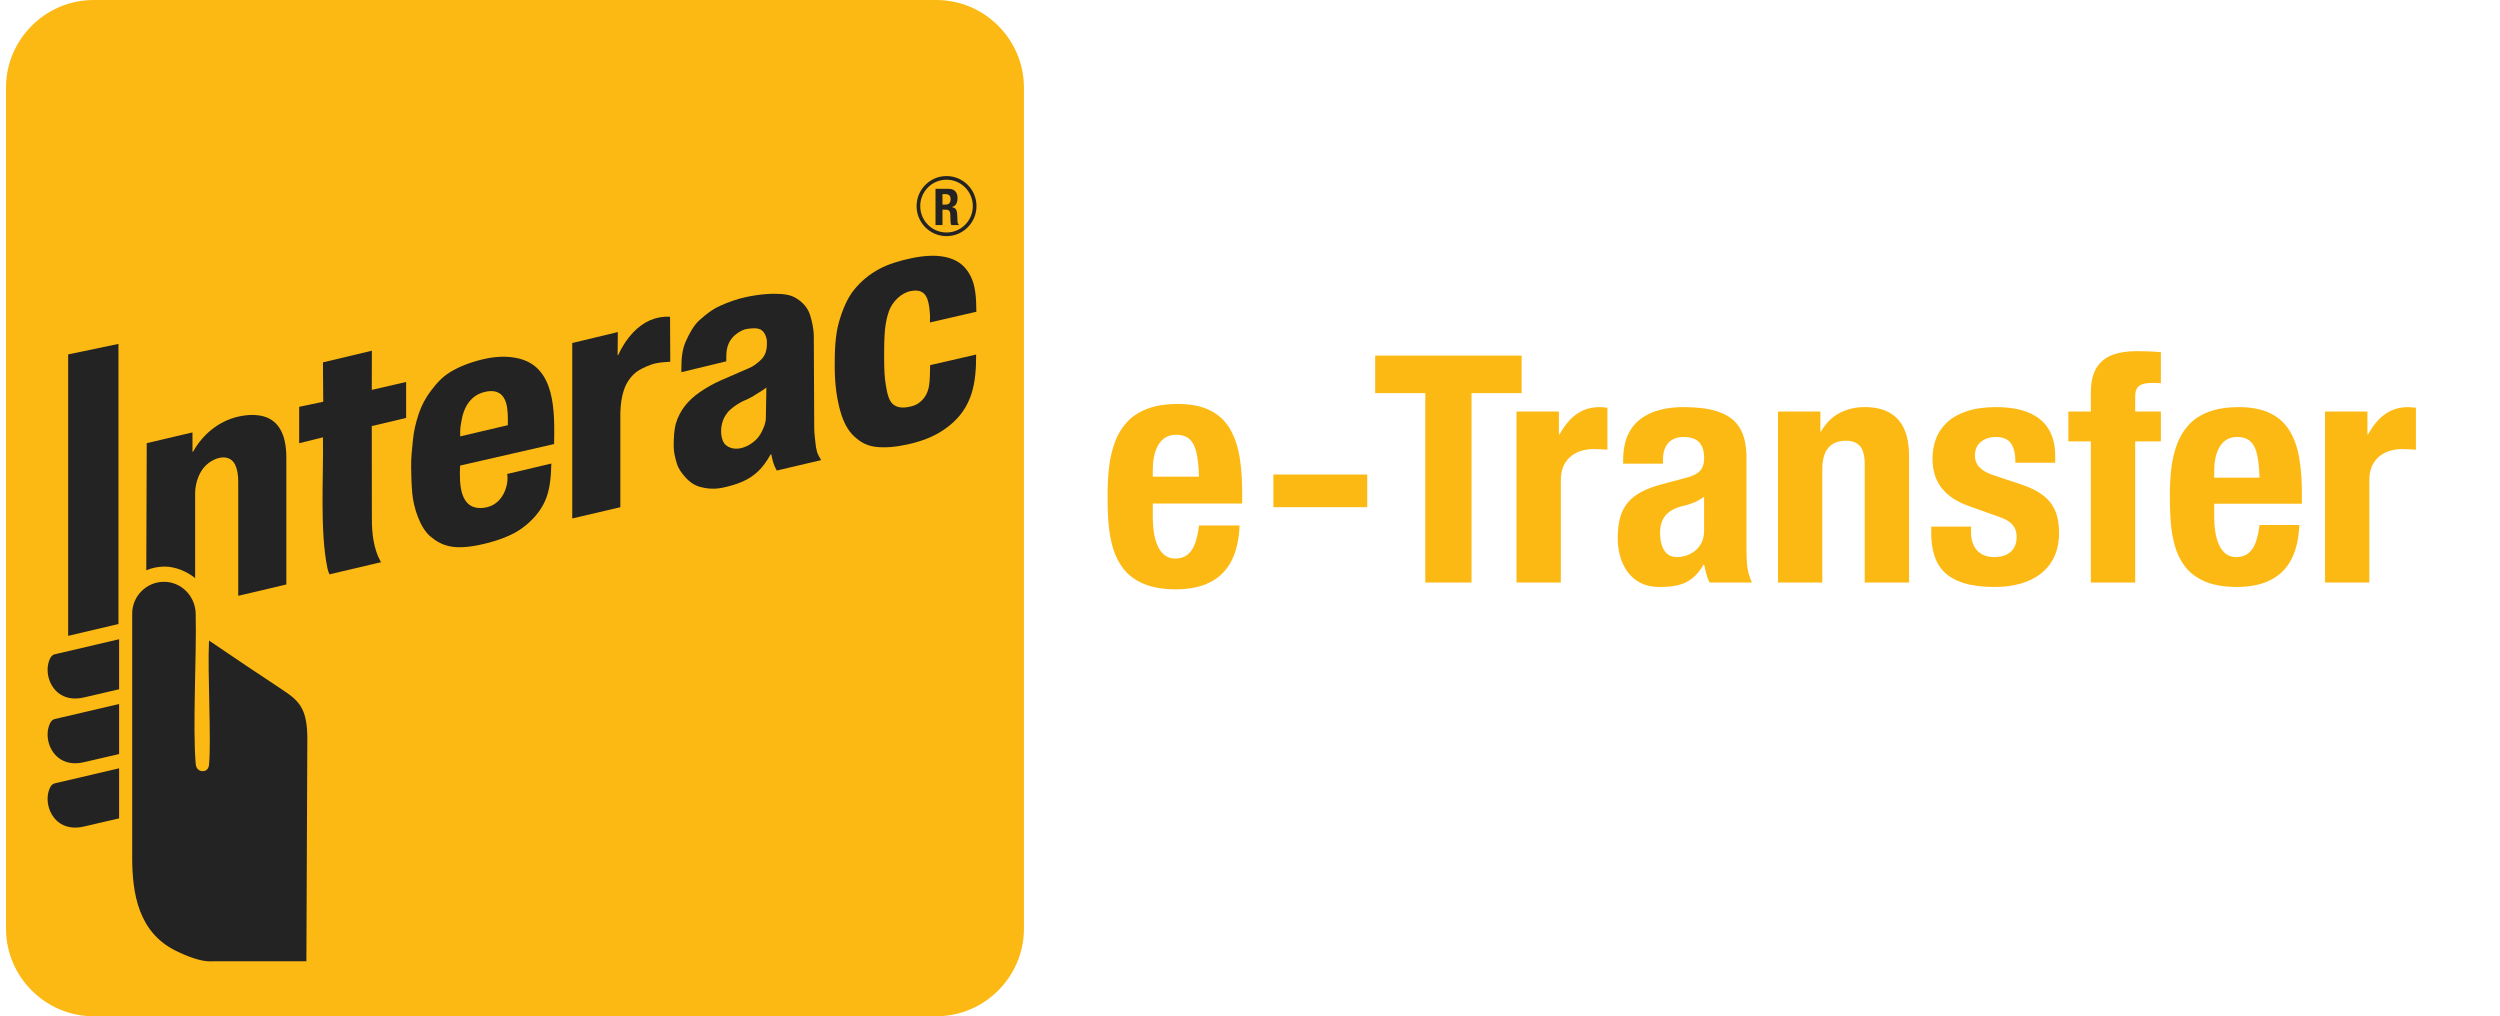
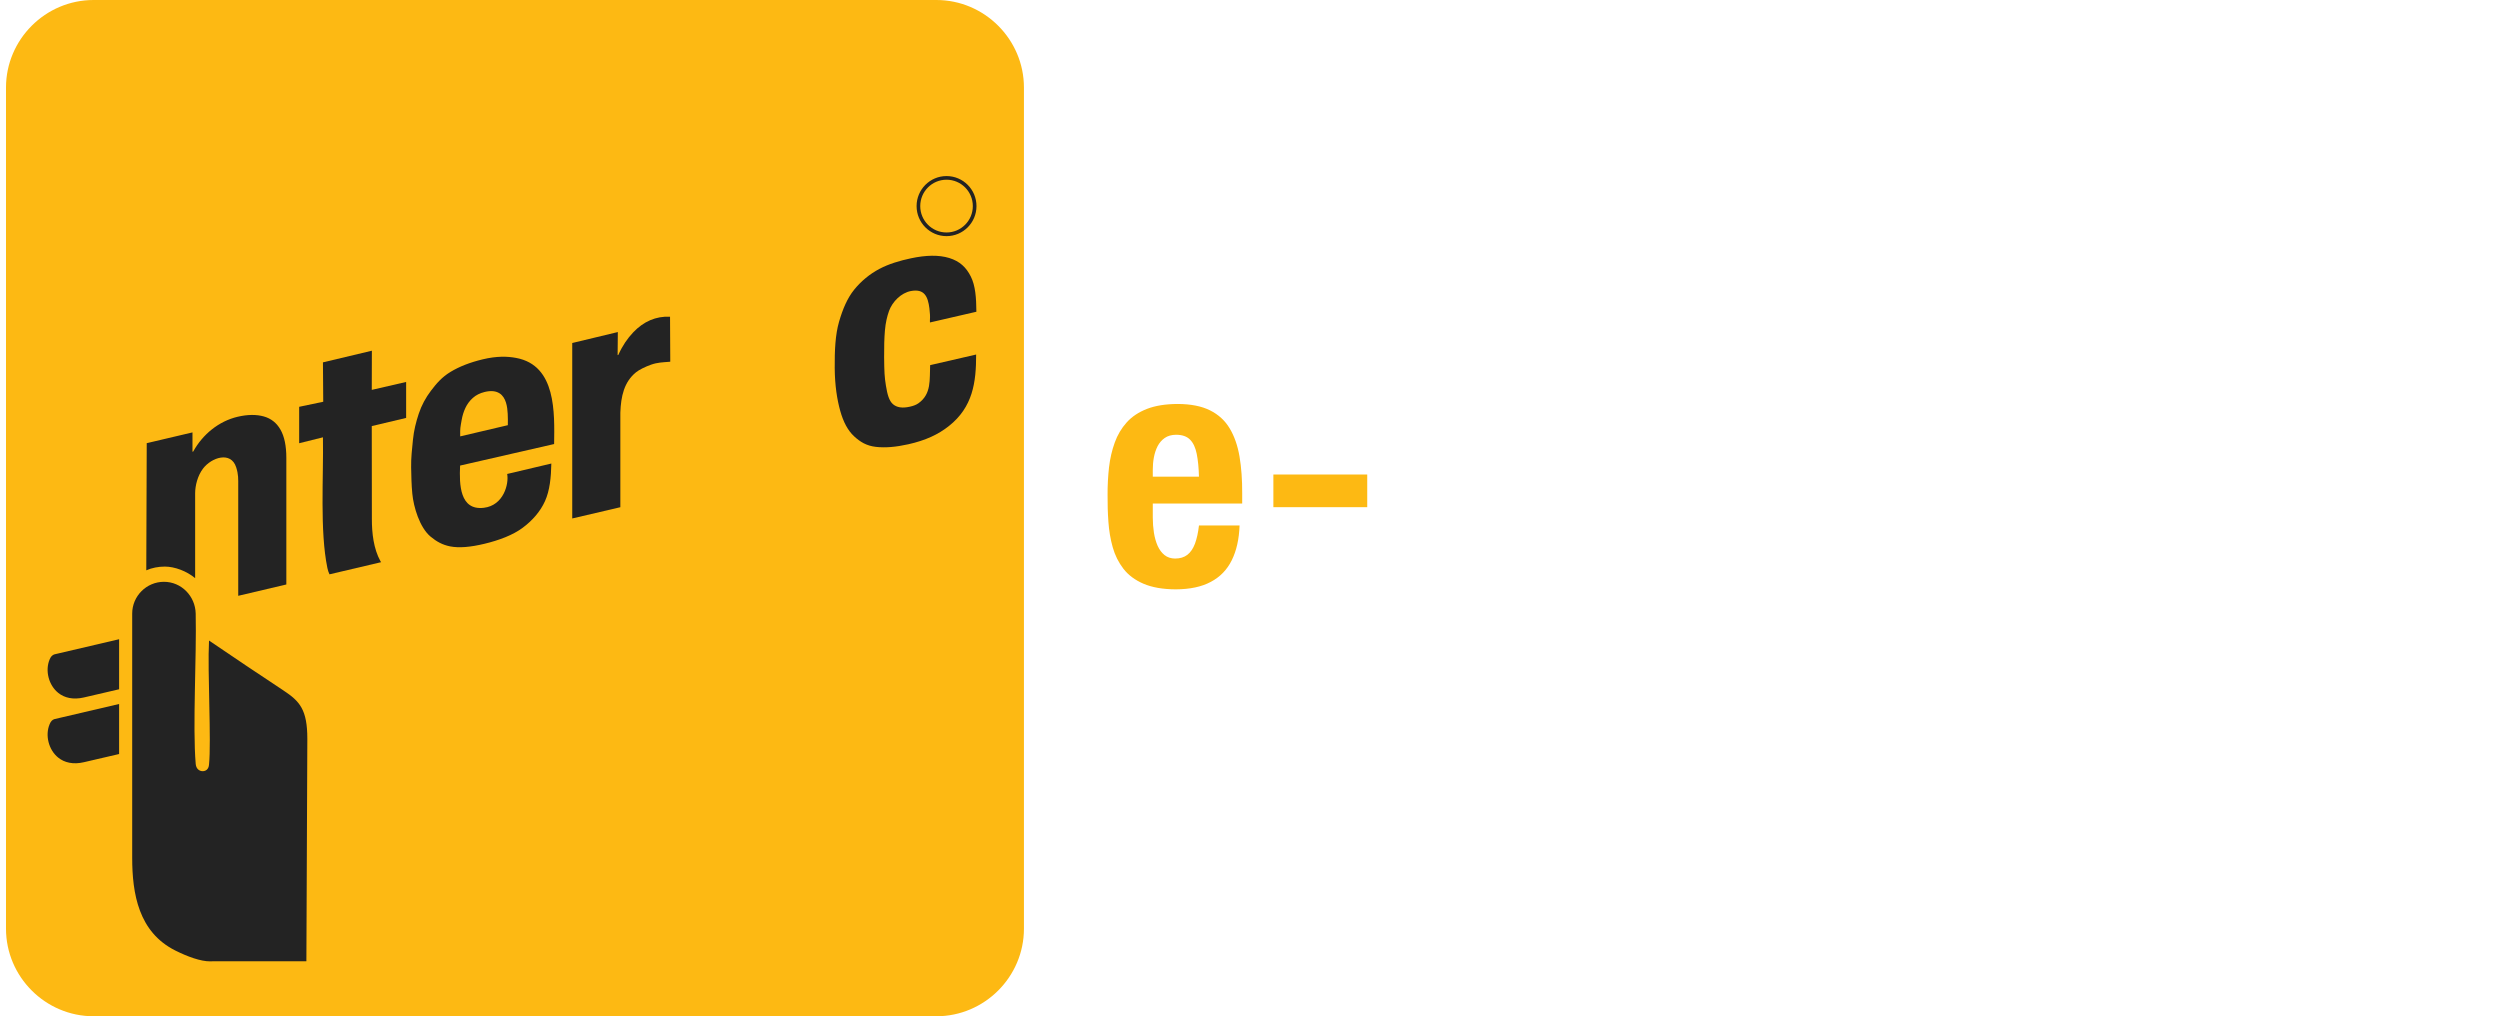
<svg xmlns="http://www.w3.org/2000/svg" width="123" height="50" viewBox="0 0 123 50" fill="none">
  <path fill-rule="evenodd" clip-rule="evenodd" d="M46.067 0H4.606C2.235 0 0.295 1.94 0.295 4.31V45.69C0.295 48.06 2.235 50 4.606 50H46.067C48.438 50 50.378 48.06 50.378 45.69V4.31C50.378 1.94 48.438 0 46.067 0Z" fill="#FDB913" />
  <path fill-rule="evenodd" clip-rule="evenodd" d="M45.43 0.865H5.031C2.901 0.865 1.159 2.608 1.159 4.738V45.262C1.159 47.392 2.901 49.134 5.031 49.134H45.43C47.56 49.134 49.302 47.392 49.302 45.262V4.738C49.302 2.608 47.56 0.865 45.43 0.865Z" fill="#FDB913" />
-   <path fill-rule="evenodd" clip-rule="evenodd" d="M5.828 30.701V16.92L3.353 17.437V31.284L5.828 30.701Z" fill="#232323" />
  <path d="M9.601 28.445V24.266C9.603 23.885 9.724 23.404 9.988 23.055C10.403 22.507 11.361 22.183 11.62 22.991C11.735 23.351 11.721 23.557 11.721 23.919V24.148L11.721 29.314L14.088 28.756V22.526C14.088 21.938 13.992 21.477 13.802 21.142C13.613 20.809 13.338 20.59 12.983 20.49C12.624 20.389 12.194 20.387 11.691 20.505C10.77 20.722 9.976 21.363 9.505 22.217L9.47 22.225L9.47 21.274L7.219 21.804L7.197 28.06C7.471 27.938 7.789 27.876 8.107 27.876C8.596 27.876 9.182 28.096 9.601 28.445L9.601 28.445Z" fill="#232323" />
  <path d="M15.903 19.766L14.719 20.015V21.807L15.889 21.516C15.923 23.48 15.73 26.113 16.107 27.944C16.131 28.062 16.167 28.166 16.211 28.257L18.752 27.659C18.74 27.645 18.729 27.629 18.718 27.611C18.378 26.99 18.296 26.23 18.296 25.539L18.291 20.963L19.982 20.562V18.792L18.291 19.182L18.296 17.255L15.889 17.828L15.903 19.766L15.903 19.766Z" fill="#232323" />
  <path d="M27.263 21.847C27.283 20.311 27.371 17.981 25.399 17.611C24.955 17.527 24.436 17.516 23.755 17.678C23.125 17.828 22.596 18.036 22.166 18.297C21.734 18.559 21.47 18.873 21.206 19.22C20.942 19.567 20.739 19.945 20.603 20.354C20.467 20.763 20.362 21.181 20.318 21.628C20.274 22.075 20.219 22.529 20.228 22.992C20.236 23.425 20.244 23.857 20.285 24.283C20.349 24.956 20.649 25.953 21.181 26.399C21.479 26.648 21.774 26.808 22.142 26.881C22.585 26.97 23.149 26.918 23.824 26.757C24.559 26.582 25.238 26.323 25.714 25.968C26.191 25.612 26.58 25.175 26.815 24.653C27.05 24.131 27.113 23.481 27.126 22.806L24.953 23.319C25.045 23.797 24.786 24.87 23.8 24.984C22.624 25.12 22.592 23.852 22.637 22.906L27.263 21.847L27.263 21.847ZM22.642 21.47C22.634 21.052 22.65 21.034 22.713 20.666C22.749 20.456 22.81 20.256 22.899 20.067C22.988 19.879 23.109 19.717 23.263 19.579C23.417 19.44 23.611 19.342 23.844 19.285C24.165 19.207 24.402 19.24 24.578 19.352C24.898 19.555 24.962 20.015 24.979 20.351C24.988 20.527 24.991 20.718 24.986 20.919L22.642 21.47V21.47Z" fill="#232323" />
  <path d="M28.154 25.508L30.521 24.955V20.304C30.549 19.496 30.706 18.792 31.291 18.317C31.441 18.195 31.747 18.043 32.029 17.943C32.353 17.829 32.601 17.828 32.937 17.8C32.95 17.799 32.964 17.796 32.977 17.794L32.977 17.763L32.966 15.582C32.269 15.548 31.656 15.822 31.154 16.352C30.875 16.646 30.624 17.007 30.421 17.463L30.387 17.471L30.397 16.337L28.154 16.876V25.508L28.154 25.508Z" fill="#232323" />
-   <path d="M35.734 17.777V17.54C35.734 17.316 35.767 17.084 35.85 16.902C35.934 16.719 36.055 16.563 36.22 16.438C36.384 16.313 36.555 16.207 36.801 16.176C37.25 16.12 37.553 16.114 37.708 16.634C37.733 16.717 37.732 16.813 37.732 16.915C37.732 17.104 37.703 17.27 37.643 17.41C37.582 17.551 37.48 17.678 37.343 17.79C37.203 17.904 37.091 18.008 36.852 18.111L35.486 18.705C35.072 18.885 34.721 19.093 34.423 19.299C34.126 19.505 33.88 19.733 33.69 19.98C33.5 20.228 33.346 20.518 33.255 20.83C33.164 21.144 33.146 21.558 33.146 21.962C33.146 22.255 33.22 22.532 33.3 22.802C33.382 23.075 33.54 23.275 33.716 23.478C33.892 23.68 34.128 23.863 34.416 23.948C34.706 24.032 35.107 24.086 35.522 24.001C35.901 23.924 36.235 23.824 36.521 23.7C36.81 23.575 37.067 23.407 37.289 23.198C37.511 22.989 37.732 22.691 37.914 22.358L37.946 22.353C37.977 22.493 37.997 22.599 38.04 22.747C38.084 22.895 38.144 23.029 38.219 23.151L40.402 22.638C40.321 22.493 40.245 22.385 40.201 22.24C40.158 22.095 40.13 21.928 40.115 21.745C40.099 21.559 40.062 21.314 40.06 21.05L40.039 16.555C40.038 16.168 39.951 15.815 39.86 15.515C39.77 15.215 39.583 14.973 39.343 14.789C39.103 14.606 38.885 14.5 38.44 14.466C37.996 14.432 37.434 14.464 36.73 14.609C36.276 14.703 35.837 14.864 35.444 15.039C35.049 15.214 34.722 15.476 34.422 15.744C34.122 16.012 33.908 16.426 33.739 16.8C33.57 17.173 33.523 17.617 33.523 18.108V18.312L35.734 17.777L35.734 17.777ZM37.68 20.569C37.676 20.806 37.58 21.029 37.49 21.215C37.443 21.312 37.39 21.401 37.328 21.483C36.991 21.928 36.234 22.299 35.735 21.916C35.657 21.857 35.598 21.775 35.557 21.67C35.404 21.284 35.481 20.738 35.715 20.408C35.749 20.36 35.783 20.312 35.817 20.265C36.092 19.98 36.441 19.769 36.84 19.609C36.852 19.604 36.952 19.553 37.08 19.476C37.338 19.32 37.71 19.081 37.706 19.064L37.68 20.569H37.68Z" fill="#232323" />
  <path d="M48.038 15.338C48.032 14.654 47.993 14.059 47.762 13.601C47.539 13.159 47.228 12.855 46.701 12.693C46.193 12.538 45.562 12.549 44.816 12.709C44.256 12.828 43.724 12.987 43.258 13.234C42.793 13.481 42.368 13.83 42.028 14.249C41.69 14.666 41.464 15.2 41.281 15.831C41.099 16.462 41.062 17.22 41.068 18.105C41.075 18.971 41.185 19.662 41.34 20.216C41.495 20.77 41.715 21.181 42.02 21.464C42.323 21.746 42.636 21.933 43.092 21.986C43.546 22.039 44.078 21.995 44.685 21.859C45.54 21.668 46.161 21.375 46.677 20.968C47.87 20.027 48.028 18.805 48.026 17.443L45.763 17.965C45.729 18.677 45.838 19.381 45.184 19.843C45.063 19.928 44.916 19.976 44.757 20.011C44.395 20.091 44.123 20.051 43.932 19.884C43.74 19.716 43.659 19.407 43.588 18.977C43.517 18.547 43.506 18.287 43.499 17.576C43.495 17.078 43.506 16.64 43.538 16.262C43.57 15.882 43.646 15.559 43.742 15.294C43.906 14.843 44.335 14.409 44.815 14.319C45.484 14.194 45.653 14.595 45.726 15.163C45.754 15.379 45.765 15.593 45.754 15.7C45.748 15.754 45.754 15.809 45.754 15.865L48.038 15.338L48.038 15.338Z" fill="#232323" />
-   <path d="M46.37 9.552H46.532C46.609 9.552 46.668 9.573 46.708 9.614C46.749 9.655 46.77 9.717 46.77 9.8C46.77 9.864 46.759 9.915 46.739 9.955C46.72 9.994 46.69 10.023 46.652 10.04C46.614 10.058 46.567 10.068 46.513 10.067H46.37V9.552ZM46.027 11.072H46.37V10.317H46.553C46.622 10.318 46.672 10.338 46.704 10.377C46.736 10.416 46.753 10.471 46.755 10.542L46.765 10.884C46.766 10.92 46.769 10.953 46.775 10.985C46.78 11.018 46.791 11.046 46.808 11.072H47.179V11.057C47.158 11.045 47.142 11.026 47.131 11C47.12 10.973 47.113 10.938 47.109 10.895C47.105 10.852 47.103 10.799 47.103 10.737C47.102 10.643 47.098 10.563 47.091 10.497C47.084 10.431 47.07 10.377 47.051 10.335C47.032 10.293 47.005 10.26 46.969 10.238C46.934 10.215 46.887 10.2 46.829 10.192V10.187C46.893 10.172 46.946 10.146 46.988 10.107C47.03 10.068 47.061 10.018 47.081 9.957C47.102 9.897 47.112 9.827 47.112 9.747C47.112 9.646 47.093 9.561 47.057 9.492C47.021 9.425 46.969 9.373 46.902 9.339C46.834 9.305 46.754 9.288 46.66 9.288H46.027V11.072L46.027 11.072Z" fill="#232323" />
  <path fill-rule="evenodd" clip-rule="evenodd" d="M46.569 8.662C45.756 8.662 45.096 9.324 45.096 10.14C45.096 10.957 45.756 11.618 46.569 11.618C47.383 11.618 48.043 10.957 48.043 10.14C48.043 9.324 47.383 8.662 46.569 8.662ZM46.569 8.842C45.855 8.842 45.276 9.423 45.276 10.14C45.276 10.857 45.855 11.438 46.569 11.438C47.284 11.438 47.863 10.857 47.863 10.14C47.863 9.423 47.284 8.842 46.569 8.842Z" fill="#232323" />
  <path fill-rule="evenodd" clip-rule="evenodd" d="M15.074 47.294H10.495C10.45 47.297 10.4 47.299 10.346 47.299C9.868 47.304 9.21 47.058 8.626 46.766C6.818 45.861 6.504 43.971 6.504 42.202V41.057V30.187C6.504 29.328 7.207 28.625 8.066 28.625C8.925 28.625 9.608 29.328 9.628 30.187C9.677 32.332 9.472 35.729 9.629 37.587C9.652 37.851 9.834 37.948 9.984 37.942C10.124 37.937 10.26 37.851 10.282 37.635C10.405 36.451 10.203 33.073 10.284 31.515C11.509 32.352 12.728 33.164 13.963 33.983C14.745 34.502 15.121 34.91 15.121 36.351L15.074 47.294L15.074 47.294Z" fill="#232323" />
  <path fill-rule="evenodd" clip-rule="evenodd" d="M5.86 31.45L2.936 32.134L2.686 32.192C2.57 32.221 2.496 32.317 2.445 32.437C2.207 32.992 2.397 33.714 2.865 34.089C3.17 34.335 3.601 34.438 4.127 34.315L5.86 33.912L5.86 31.45L5.86 31.45Z" fill="#232323" />
  <path fill-rule="evenodd" clip-rule="evenodd" d="M5.86 34.636L2.936 35.32L2.686 35.378C2.57 35.407 2.496 35.503 2.445 35.623C2.207 36.178 2.397 36.9 2.865 37.275C3.17 37.521 3.601 37.624 4.127 37.501L5.86 37.098L5.86 34.636L5.86 34.636Z" fill="#232323" />
-   <path fill-rule="evenodd" clip-rule="evenodd" d="M5.86 37.8L2.936 38.484L2.686 38.543C2.57 38.572 2.496 38.667 2.445 38.787C2.207 39.342 2.397 40.065 2.865 40.44C3.17 40.686 3.601 40.789 4.127 40.666L5.86 40.263L5.86 37.8L5.86 37.8Z" fill="#232323" />
  <path d="M61.116 24.774V24.274C61.119 23.608 61.076 23.004 60.985 22.464C60.893 21.927 60.732 21.462 60.501 21.078C60.27 20.691 59.948 20.396 59.532 20.189C59.118 19.982 58.586 19.878 57.942 19.875C57.345 19.878 56.843 19.958 56.432 20.117C56.021 20.278 55.688 20.498 55.433 20.783C55.178 21.067 54.979 21.398 54.845 21.776C54.708 22.153 54.614 22.561 54.563 22.999C54.515 23.436 54.49 23.888 54.493 24.355C54.49 24.79 54.501 25.228 54.533 25.666C54.563 26.106 54.633 26.525 54.745 26.922C54.856 27.32 55.033 27.672 55.272 27.983C55.514 28.295 55.841 28.539 56.258 28.719C56.677 28.899 57.206 28.993 57.845 28.996C58.541 28.993 59.118 28.872 59.572 28.628C60.029 28.386 60.372 28.032 60.603 27.564C60.834 27.097 60.963 26.528 60.987 25.854H58.989C58.949 26.208 58.882 26.506 58.793 26.748C58.702 26.99 58.578 27.172 58.42 27.296C58.261 27.419 58.057 27.481 57.813 27.481C57.609 27.479 57.437 27.422 57.294 27.309C57.155 27.197 57.042 27.046 56.956 26.855C56.873 26.665 56.811 26.45 56.773 26.211C56.736 25.972 56.717 25.722 56.717 25.467V24.774H61.116H61.116ZM56.717 23.453V23.114C56.717 22.91 56.733 22.706 56.771 22.504C56.808 22.303 56.87 22.118 56.956 21.948C57.045 21.782 57.16 21.648 57.308 21.546C57.456 21.444 57.641 21.392 57.861 21.39C58.165 21.39 58.393 21.47 58.551 21.631C58.71 21.79 58.817 22.024 58.879 22.33C58.941 22.636 58.978 23.012 58.989 23.453H56.717V23.453Z" fill="#FDB913" />
  <path d="M62.65 23.346V24.953H67.268V23.346H62.65Z" fill="#FDB913" />
-   <path d="M67.659 17.496V19.341H70.124V28.661H72.4V19.341H74.865V17.496H67.659H67.659ZM74.612 28.661H76.793V23.61C76.796 23.328 76.843 23.091 76.938 22.898C77.033 22.703 77.159 22.547 77.315 22.429C77.47 22.309 77.644 22.226 77.834 22.171C78.023 22.119 78.213 22.093 78.405 22.093C78.516 22.093 78.629 22.096 78.745 22.104C78.861 22.109 78.974 22.117 79.085 22.124V20.06C79.022 20.052 78.956 20.045 78.887 20.039C78.819 20.032 78.753 20.029 78.69 20.029C78.39 20.032 78.121 20.086 77.879 20.196C77.639 20.308 77.423 20.462 77.236 20.662C77.046 20.866 76.878 21.1 76.73 21.374H76.698V20.248H74.612V28.661V28.661ZM81.819 22.812V22.58C81.819 22.361 81.859 22.174 81.935 22.012C82.011 21.851 82.122 21.723 82.272 21.634C82.422 21.546 82.609 21.499 82.831 21.499C83.191 21.502 83.45 21.593 83.61 21.77C83.768 21.95 83.845 22.2 83.842 22.518C83.845 22.703 83.816 22.859 83.76 22.985C83.705 23.11 83.613 23.214 83.486 23.294C83.36 23.378 83.189 23.446 82.973 23.503L81.74 23.831C81.366 23.93 81.042 24.053 80.771 24.194C80.499 24.334 80.275 24.506 80.102 24.71C79.928 24.913 79.799 25.158 79.715 25.445C79.633 25.734 79.591 26.073 79.591 26.469C79.591 26.756 79.625 27.04 79.699 27.321C79.772 27.605 79.888 27.863 80.049 28.098C80.21 28.332 80.42 28.52 80.684 28.661C80.947 28.804 81.266 28.877 81.645 28.88C81.99 28.882 82.296 28.854 82.557 28.791C82.82 28.729 83.054 28.616 83.257 28.457C83.46 28.299 83.644 28.074 83.81 27.785H83.842C83.871 27.928 83.908 28.074 83.947 28.228C83.987 28.382 84.042 28.525 84.111 28.661H86.197C86.123 28.502 86.068 28.348 86.028 28.197C85.989 28.046 85.962 27.876 85.949 27.694C85.933 27.509 85.928 27.287 85.928 27.029V22.596C85.933 22.218 85.894 21.874 85.812 21.561C85.728 21.249 85.578 20.978 85.359 20.748C85.141 20.519 84.827 20.344 84.421 20.219C84.016 20.094 83.489 20.032 82.846 20.029C82.433 20.026 82.046 20.071 81.687 20.162C81.326 20.251 81.01 20.396 80.737 20.597C80.463 20.798 80.249 21.064 80.094 21.395C79.941 21.726 79.862 22.132 79.859 22.612V22.812H81.819L81.819 22.812ZM83.842 26.107C83.839 26.339 83.797 26.537 83.716 26.701C83.631 26.868 83.523 27 83.389 27.105C83.257 27.209 83.112 27.287 82.954 27.337C82.799 27.386 82.646 27.41 82.499 27.41C82.304 27.407 82.146 27.352 82.025 27.248C81.903 27.141 81.817 27 81.761 26.823C81.703 26.646 81.677 26.451 81.677 26.232C81.672 25.859 81.766 25.559 81.961 25.338C82.156 25.116 82.472 24.96 82.909 24.869C83.046 24.837 83.199 24.785 83.365 24.715C83.529 24.645 83.689 24.553 83.842 24.444V26.107ZM87.477 28.661H89.658V23.078C89.66 22.609 89.758 22.26 89.956 22.031C90.153 21.801 90.438 21.686 90.812 21.686C91.133 21.681 91.37 21.773 91.52 21.955C91.67 22.14 91.747 22.44 91.744 22.859V28.661H93.925V22.422C93.922 21.869 93.838 21.418 93.667 21.064C93.496 20.712 93.248 20.449 92.927 20.282C92.603 20.112 92.216 20.029 91.76 20.029C91.296 20.026 90.88 20.125 90.506 20.321C90.132 20.516 89.829 20.821 89.595 21.233H89.563V20.248H87.477V28.661L87.477 28.661ZM95.016 25.909V26.206C95.013 26.61 95.06 26.974 95.16 27.303C95.26 27.631 95.426 27.913 95.661 28.147C95.898 28.382 96.217 28.562 96.622 28.689C97.028 28.814 97.536 28.877 98.145 28.88C98.606 28.88 99.027 28.825 99.412 28.715C99.796 28.606 100.131 28.442 100.413 28.22C100.694 28.001 100.913 27.725 101.068 27.394C101.224 27.066 101.303 26.677 101.306 26.237C101.308 25.817 101.248 25.455 101.124 25.15C101 24.845 100.8 24.587 100.523 24.374C100.247 24.16 99.881 23.977 99.425 23.829L98.113 23.391C97.873 23.313 97.684 23.222 97.544 23.122C97.404 23.021 97.307 22.909 97.249 22.789C97.191 22.669 97.162 22.541 97.165 22.406C97.168 22.208 97.215 22.041 97.307 21.905C97.402 21.773 97.526 21.671 97.681 21.601C97.834 21.533 98.005 21.499 98.192 21.499C98.542 21.499 98.793 21.603 98.94 21.814C99.088 22.025 99.162 22.343 99.156 22.765H101.116V22.422C101.116 21.913 101.011 21.483 100.8 21.126C100.592 20.772 100.27 20.498 99.841 20.313C99.409 20.125 98.867 20.032 98.208 20.029C97.65 20.032 97.17 20.097 96.772 20.23C96.375 20.36 96.051 20.542 95.803 20.774C95.553 21.006 95.368 21.275 95.253 21.58C95.137 21.885 95.079 22.21 95.079 22.562C95.079 23.154 95.232 23.641 95.537 24.022C95.843 24.405 96.296 24.699 96.896 24.908L98.429 25.455C98.574 25.505 98.706 25.57 98.824 25.651C98.943 25.729 99.038 25.83 99.109 25.953C99.18 26.075 99.217 26.227 99.219 26.409C99.219 26.633 99.172 26.818 99.08 26.967C98.988 27.115 98.861 27.227 98.695 27.3C98.529 27.373 98.337 27.41 98.113 27.41C97.865 27.407 97.657 27.358 97.489 27.256C97.32 27.157 97.191 27.016 97.104 26.834C97.02 26.651 96.975 26.438 96.975 26.19V25.909H95.016L95.016 25.909ZM102.87 28.661H105.051V21.718H106.315V20.248H105.051V19.513C105.049 19.273 105.109 19.099 105.238 18.994C105.367 18.89 105.583 18.838 105.889 18.841C105.96 18.841 106.031 18.841 106.102 18.843C106.173 18.843 106.244 18.849 106.315 18.856V17.324C106.118 17.308 105.923 17.295 105.731 17.287C105.538 17.279 105.344 17.277 105.146 17.277C104.674 17.274 104.269 17.334 103.932 17.462C103.592 17.59 103.331 17.801 103.147 18.098C102.965 18.392 102.873 18.791 102.87 19.294V20.248H101.764V21.718H102.87V28.661L102.87 28.661ZM113.253 24.783V24.298C113.256 23.652 113.214 23.065 113.124 22.541C113.035 22.02 112.877 21.569 112.65 21.197C112.424 20.821 112.108 20.535 111.699 20.334C111.294 20.133 110.772 20.032 110.14 20.029C109.555 20.032 109.063 20.11 108.66 20.264C108.257 20.42 107.93 20.634 107.68 20.91C107.43 21.186 107.235 21.507 107.103 21.874C106.969 22.239 106.877 22.635 106.826 23.06C106.779 23.485 106.755 23.923 106.758 24.376C106.755 24.798 106.766 25.223 106.798 25.648C106.827 26.075 106.895 26.482 107.006 26.868C107.114 27.253 107.287 27.595 107.522 27.897C107.759 28.199 108.08 28.436 108.489 28.611C108.899 28.786 109.418 28.877 110.045 28.88C110.728 28.877 111.294 28.76 111.739 28.523C112.187 28.288 112.524 27.944 112.75 27.491C112.977 27.037 113.103 26.485 113.127 25.83H111.167C111.128 26.174 111.062 26.464 110.975 26.698C110.886 26.933 110.764 27.11 110.609 27.23C110.454 27.35 110.253 27.41 110.014 27.41C109.813 27.407 109.645 27.352 109.505 27.243C109.368 27.134 109.258 26.988 109.173 26.802C109.092 26.617 109.031 26.409 108.994 26.177C108.957 25.945 108.939 25.703 108.939 25.455V24.783H113.254H113.253ZM108.939 23.5V23.172C108.939 22.974 108.955 22.776 108.992 22.58C109.029 22.385 109.089 22.205 109.173 22.041C109.26 21.879 109.374 21.749 109.518 21.65C109.663 21.551 109.845 21.502 110.061 21.499C110.359 21.499 110.583 21.577 110.738 21.733C110.893 21.887 110.999 22.114 111.059 22.411C111.12 22.708 111.157 23.073 111.167 23.5H108.939L108.939 23.5ZM114.391 28.661H116.572V23.61C116.575 23.328 116.622 23.091 116.717 22.898C116.812 22.703 116.939 22.547 117.094 22.429C117.249 22.309 117.423 22.226 117.613 22.171C117.803 22.119 117.992 22.093 118.184 22.093C118.295 22.093 118.408 22.096 118.524 22.104C118.64 22.109 118.753 22.117 118.864 22.124V20.06C118.801 20.052 118.735 20.045 118.666 20.04C118.598 20.032 118.532 20.029 118.469 20.029C118.169 20.032 117.9 20.086 117.658 20.196C117.418 20.308 117.202 20.462 117.015 20.662C116.825 20.866 116.657 21.1 116.509 21.374H116.478V20.248H114.391V28.661V28.661Z" fill="#FDB913" />
</svg>